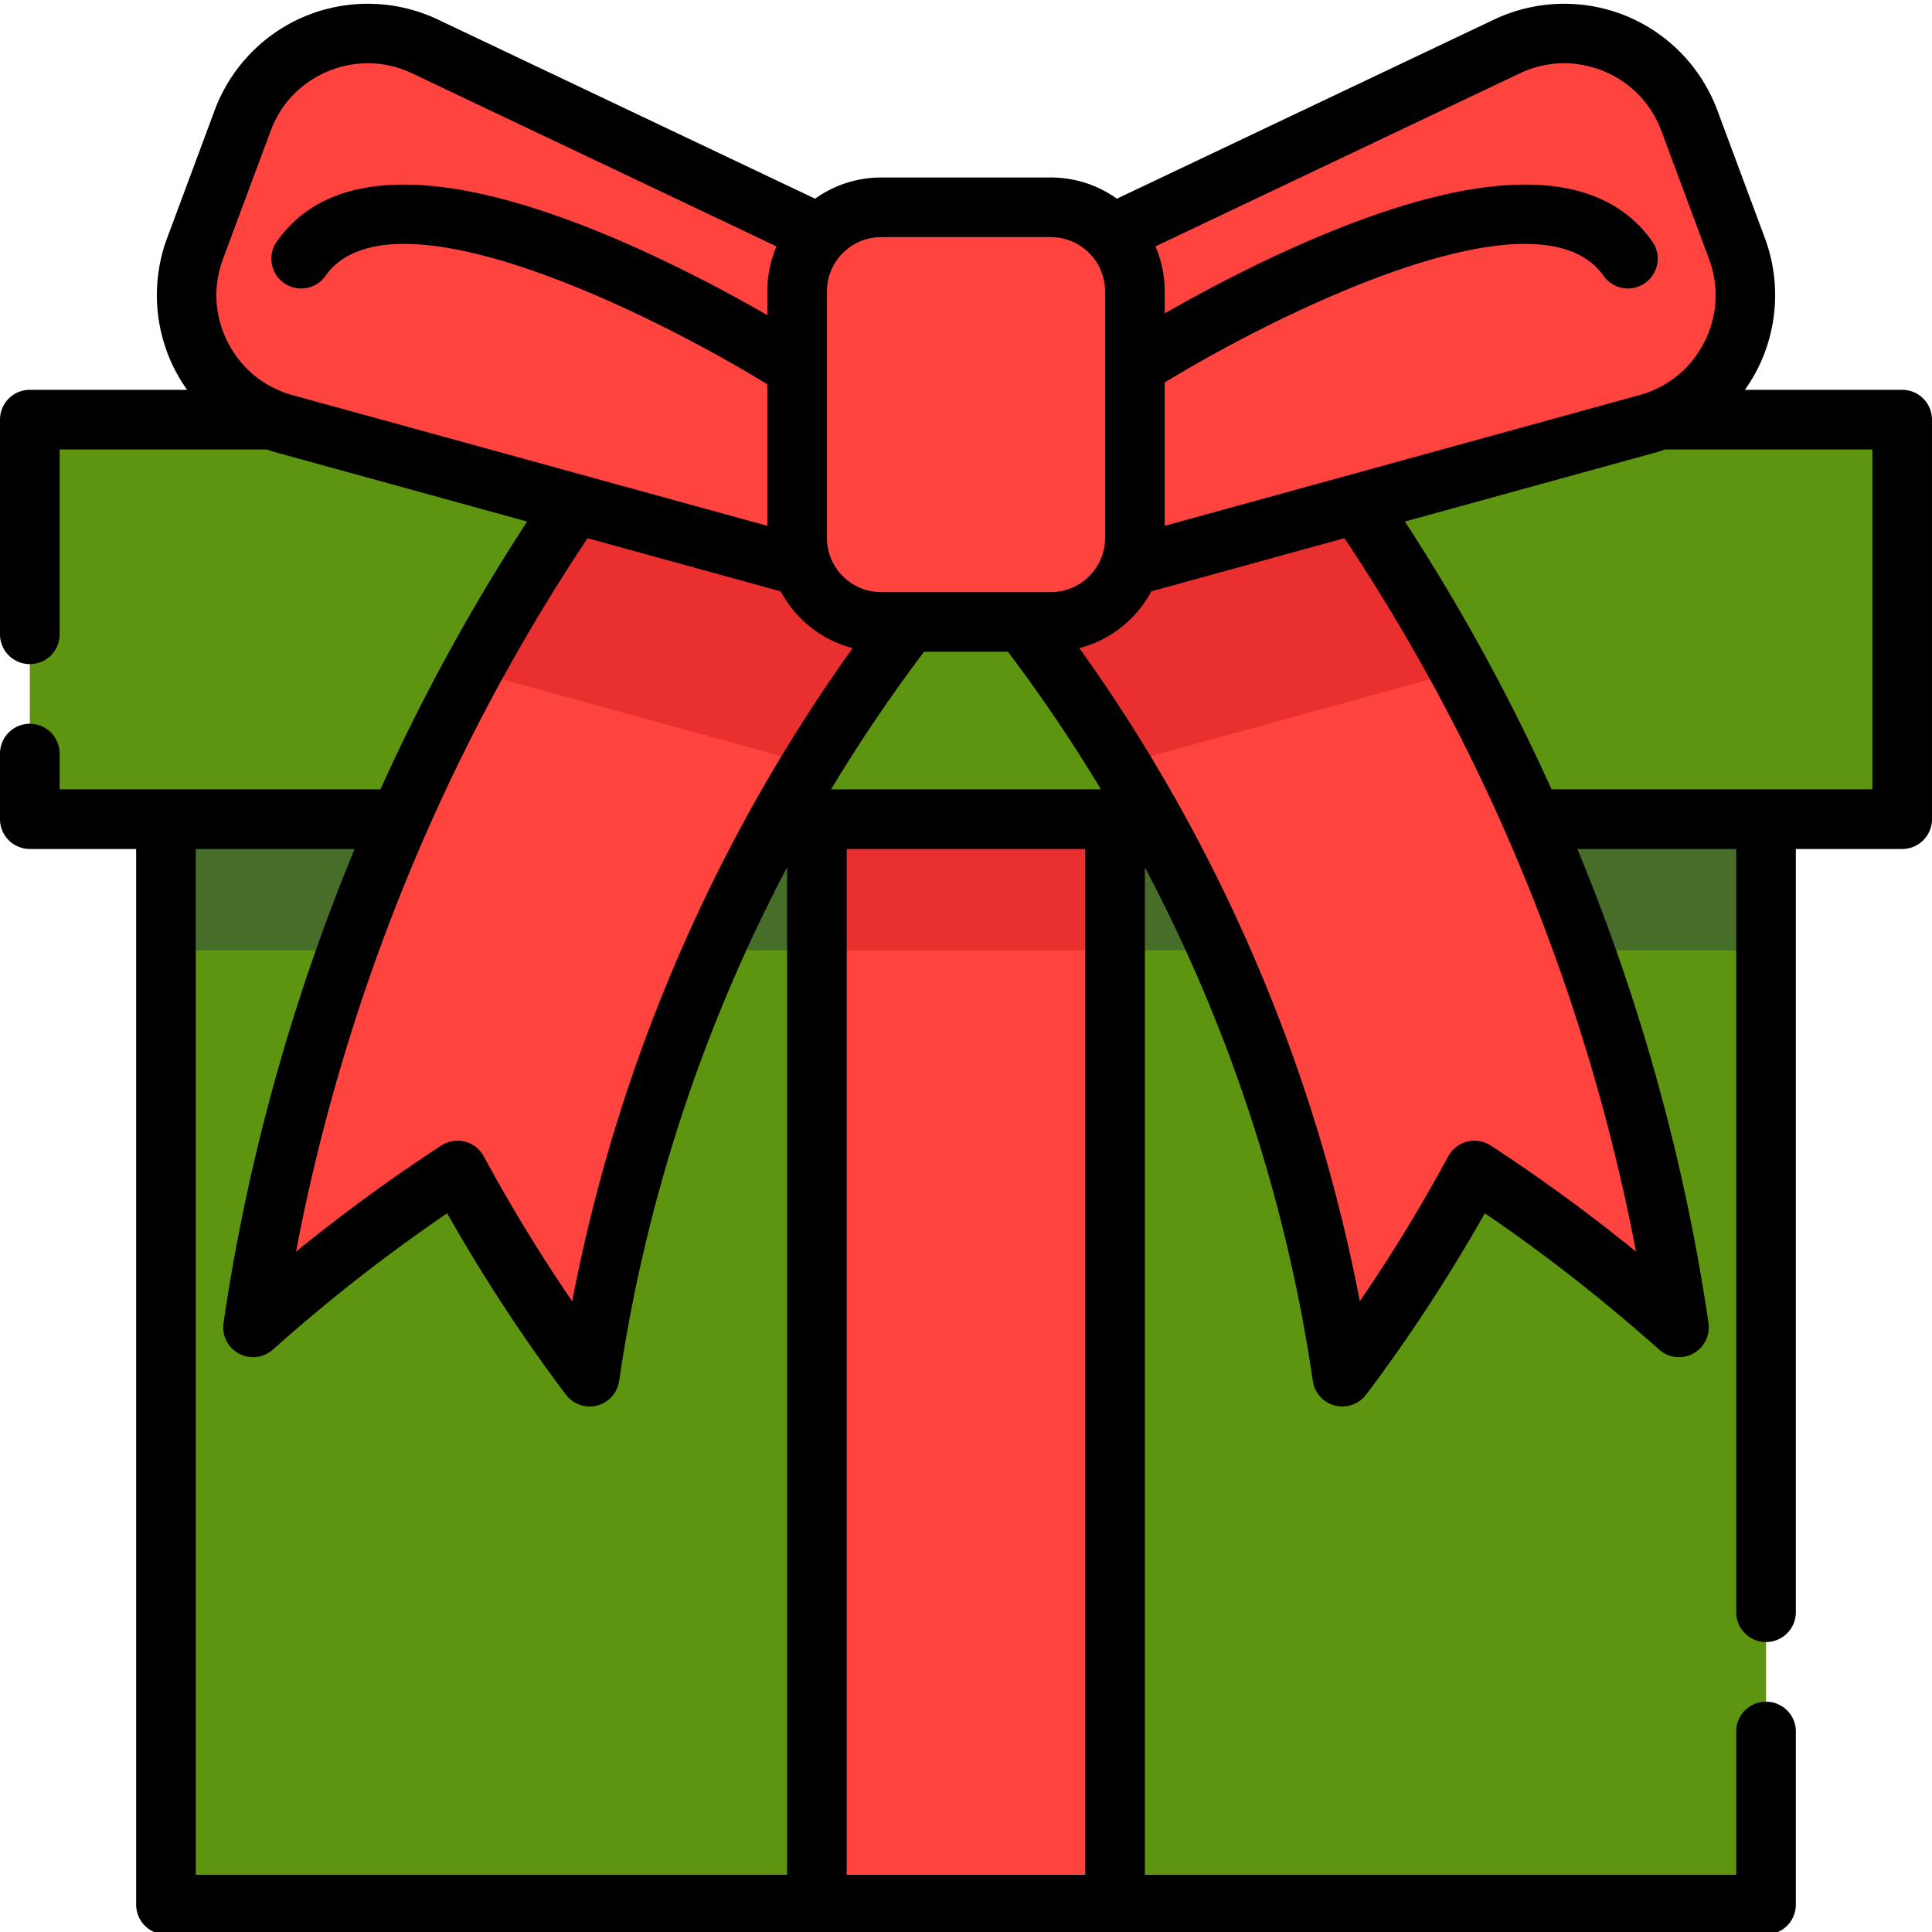
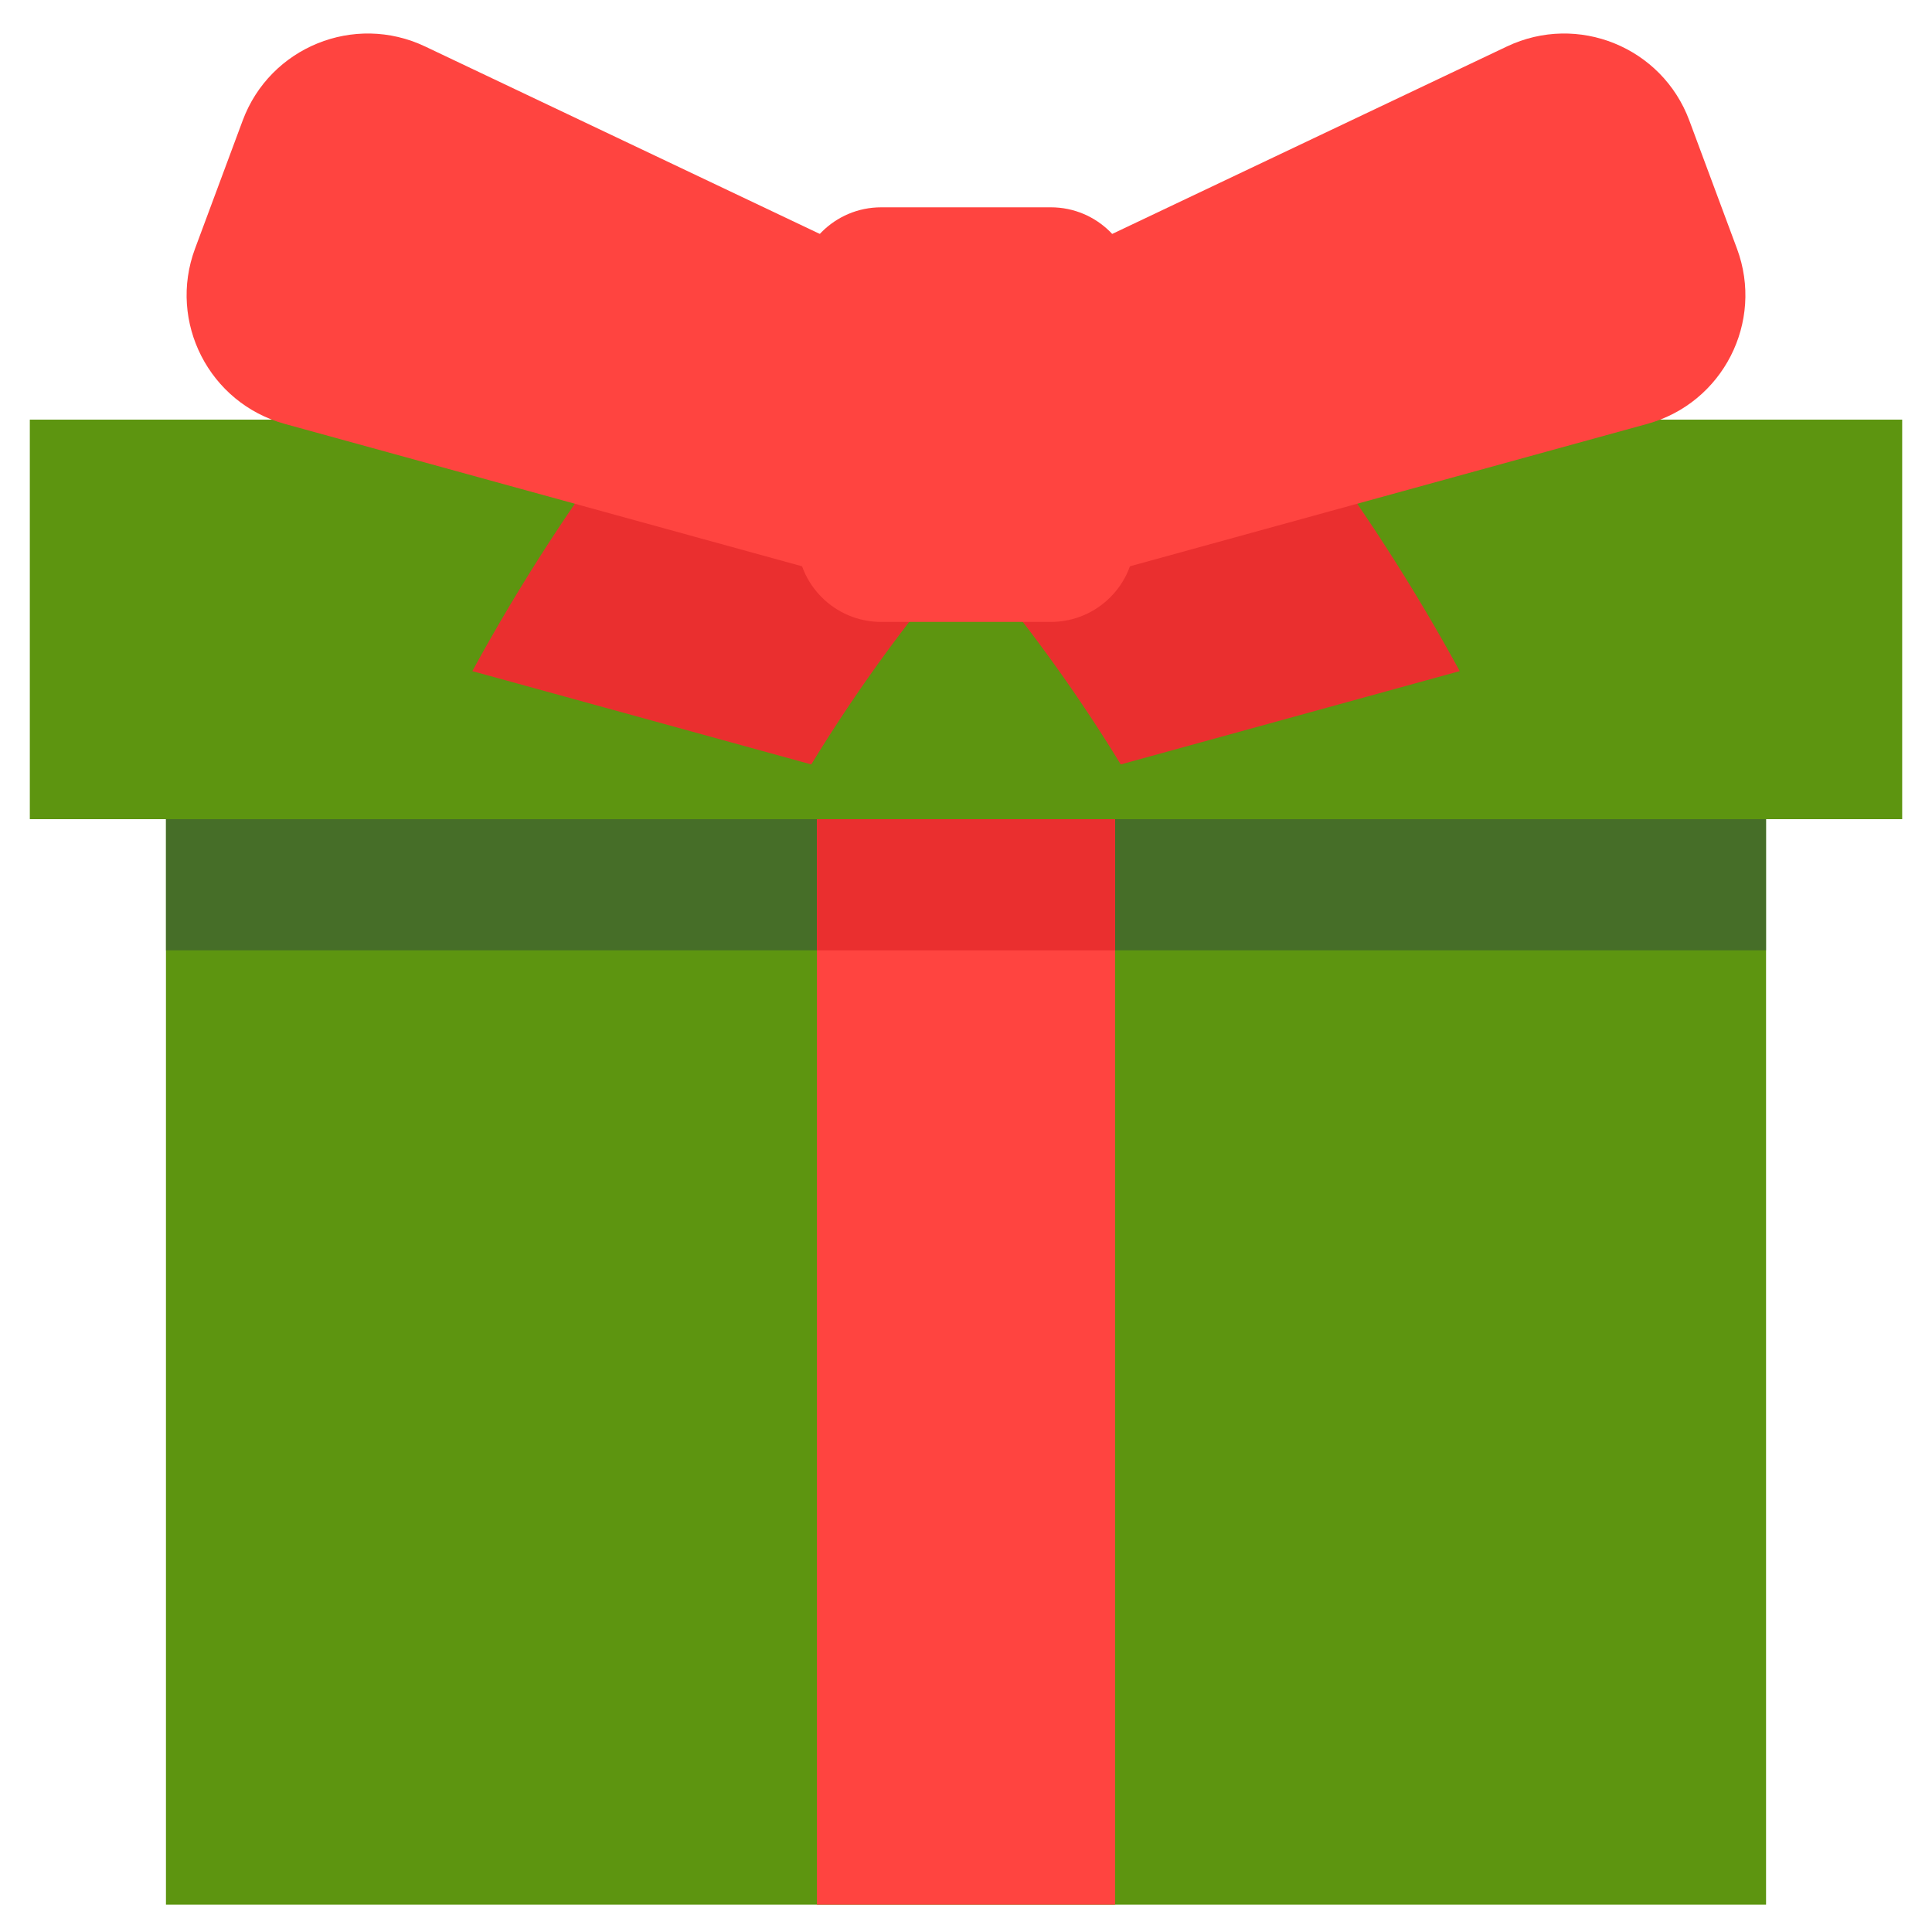
<svg xmlns="http://www.w3.org/2000/svg" version="1.1" width="512" height="512" x="0" y="0" viewBox="0 0 511.998 511" style="enable-background:new 0 0 512 512" xml:space="preserve" class="">
  <g>
    <path fill="#5d9510" d="M43.98 189.719h424.04V504.25H43.98zm0 0" opacity="1" data-original="#ffc73b" class="" />
    <path fill="#36523a" d="M43.98 189.719h424.04v61.629H43.98zm0 0" opacity="0.569" data-original="#efb025" class="" />
    <path fill="#5d9510" d="M7.902 110.71h496.196v105.876H7.902zm0 0" opacity="1" data-original="#ffc73b" class="" />
-     <path fill="#ff4440" d="M255.996 145.824a429.29 429.29 0 0 0-9.473 11.399 427.494 427.494 0 0 0-31.53 44.859 430.45 430.45 0 0 0-58.727 162.246c-12.715-16.867-24.453-35.117-35.008-54.629-18.574 12.117-36.727 25.973-54.207 41.563a520.757 520.757 0 0 1 58.125-173.907 519.48 519.48 0 0 1 55.12-81.574 507.96 507.96 0 0 1 7.388-8.789c10.609 9.137 21.207 18.27 31.816 27.403 10.84 9.335 21.684 18.667 32.523 28.015 1.329 1.125 2.645 2.274 3.973 3.414zM444.95 351.262c-17.481-15.59-35.634-29.446-54.208-41.563-10.554 19.512-22.293 37.762-35.008 54.63a430.45 430.45 0 0 0-58.726-162.247 429.244 429.244 0 0 0-31.531-44.86 462.141 462.141 0 0 0-9.48-11.398 3084.5 3084.5 0 0 1 3.968-3.414c10.851-9.347 21.695-18.691 32.535-28.015 10.61-9.145 21.219-18.266 31.816-27.403a507.19 507.19 0 0 1 7.387 8.778 519.914 519.914 0 0 1 55.133 81.585 521 521 0 0 1 58.113 173.907zm0 0" opacity="1" data-original="#ff4440" class="" />
    <path fill="#ea2f2f" d="m386.836 177.355-89.828 24.727a429.244 429.244 0 0 0-31.531-44.86l-5.512-14.812-3.969-10.683 36.504-17.332 39.203-18.625a519.914 519.914 0 0 1 55.133 81.585zM255.996 131.727l-3.973 10.683-5.5 14.813a427.494 427.494 0 0 0-31.53 44.859l-89.817-24.727a519.48 519.48 0 0 1 55.12-81.574l39.204 18.614zm0 0" opacity="1" data-original="#ea2f2f" class="" />
    <g fill="#ff4440">
      <path d="M399.355 11.813 256 79.894l27.535 74.058 153.008-42.117c20.016-5.508 31.008-26.984 23.773-46.438l-12.628-33.957c-7.235-19.457-29.586-28.53-48.333-19.628zM112.648 11.813 256 79.894l-27.535 74.058-153.008-42.117c-20.012-5.508-31.008-26.984-23.773-46.438l12.629-33.957c7.234-19.457 29.585-28.53 48.335-19.628zm0 0" fill="#ff4440" opacity="1" data-original="#ff4440" class="" />
      <path d="M278.477 54.441h-44.954c-12.304 0-22.28 9.973-22.28 22.278v65.316c0 12.305 9.976 22.281 22.28 22.281h44.954c12.308 0 22.28-9.976 22.28-22.28V76.718c0-12.305-9.976-22.278-22.28-22.278zM216.496 216.586h79.008V504.25h-79.008zm0 0" fill="#ff4440" opacity="1" data-original="#ff4440" class="" />
    </g>
    <path fill="#ea2f2f" d="M216.496 216.586h79.008v34.762h-79.008zm0 0" opacity="1" data-original="#ea2f2f" class="" />
-     <path d="M504.098 102.809H462.41a43.378 43.378 0 0 0 3.27-5.356 43.414 43.414 0 0 0 2.047-34.812l-12.633-33.953a43.363 43.363 0 0 0-24.266-25.012 43.393 43.393 0 0 0-34.867 1l-99.977 47.48a30.016 30.016 0 0 0-17.507-5.617h-44.954a30.03 30.03 0 0 0-17.511 5.621L116.039 4.672a43.41 43.41 0 0 0-34.867-.996C69.965 8.23 61.117 17.348 56.906 28.684l-12.633 33.96a43.39 43.39 0 0 0 2.051 34.81 42.624 42.624 0 0 0 3.27 5.355H7.902A7.901 7.901 0 0 0 0 110.71v56.887a7.904 7.904 0 0 0 7.902 7.902 7.904 7.904 0 0 0 7.903-7.902v-48.989H70.69c.88.309 1.77.594 2.672.844l66.34 18.262a527.866 527.866 0 0 0-38.879 70.972h-85.02v-9.484a7.9 7.9 0 0 0-7.902-7.898A7.9 7.9 0 0 0 0 199.203v17.387a7.904 7.904 0 0 0 7.902 7.902h28.18v279.754a7.901 7.901 0 0 0 7.902 7.902h424.032a7.901 7.901 0 0 0 7.902-7.902v-45.883a7.904 7.904 0 0 0-7.902-7.902 7.901 7.901 0 0 0-7.903 7.902v37.985H303.406V229.352c22.383 42.394 37.535 88.492 44.508 136.12a7.898 7.898 0 0 0 7.82 6.755 7.897 7.897 0 0 0 6.309-3.145c11.36-15.07 21.922-31.203 31.457-48.047 15.969 10.875 31.473 23 46.184 36.125a7.903 7.903 0 0 0 13.078-7.043c-6.309-43.035-18.07-85.355-34.742-125.625h42.09v202.262a7.901 7.901 0 0 0 7.902 7.902 7.899 7.899 0 0 0 7.902-7.902V224.492h28.184a7.9 7.9 0 0 0 7.898-7.902V110.71a7.893 7.893 0 0 0-7.898-7.901zm-101.36-83.86c7.051-3.344 14.91-3.57 22.14-.633 7.22 2.934 12.688 8.57 15.403 15.88l12.63 33.949c2.718 7.312 2.253 15.164-1.302 22.105-3.55 6.938-9.648 11.898-17.164 13.965L308.66 138.844v-37.977c28.274-17.312 98.758-53.02 116.3-28.258a7.899 7.899 0 0 0 11.013 1.883c3.562-2.523 4.406-7.457 1.882-11.015-13.539-19.114-42.07-20.043-84.808-2.758-17.606 7.117-33.86 15.804-44.387 21.832v-5.832c0-4.23-.879-8.262-2.457-11.922zM233.523 62.34h44.954c7.93 0 14.378 6.454 14.378 14.38v65.316c0 7.93-6.449 14.38-14.378 14.38h-44.954c-7.93 0-14.378-6.45-14.378-14.38V76.72c0-7.93 6.449-14.38 14.378-14.38zm-13.28 146.345a421.449 421.449 0 0 1 24.636-36.465h22.234a419.679 419.679 0 0 1 24.637 36.465zM60.39 90.25c-3.555-6.941-4.02-14.793-1.305-22.102l12.637-33.957c2.71-7.304 8.18-12.941 15.398-15.875 7.227-2.937 15.09-2.71 22.137.633l96.539 45.856a29.997 29.997 0 0 0-2.457 11.918v6.28c-10.492-6.038-27.113-14.983-45.168-22.284-42.735-17.285-71.27-16.356-84.809 2.758-2.523 3.558-1.68 8.492 1.883 11.015a7.895 7.895 0 0 0 11.012-1.883c17.707-24.996 89.351 11.621 117.082 28.739v37.496L77.559 104.219c-7.52-2.07-13.618-7.031-17.168-13.969zm146.496 65.96c3.933 7.36 10.824 12.911 19.078 15.048-36.957 51.562-62.399 110.808-74.332 173.082a432.414 432.414 0 0 1-23.426-38.399 7.894 7.894 0 0 0-11.266-2.86c-13.16 8.583-26.046 17.997-38.492 28.107 12.817-67.274 39.297-132.141 77.27-189.063zm-155 68.282H93.98c-16.671 40.27-28.433 82.586-34.746 125.625a7.9 7.9 0 0 0 4.07 8.102 7.908 7.908 0 0 0 9.008-1.059c14.711-13.125 30.215-25.25 46.188-36.125 9.535 16.844 20.094 32.973 31.457 48.047a7.901 7.901 0 0 0 6.309 3.148c.652 0 1.308-.082 1.957-.25a7.894 7.894 0 0 0 5.859-6.507c6.977-47.63 22.129-93.73 44.508-136.125v267H51.887zm172.508 271.856V224.492h63.21v271.856zm170.664-193.266a7.905 7.905 0 0 0-11.266 2.86 431.851 431.851 0 0 1-23.426 38.398c-11.933-62.278-37.375-121.52-74.336-173.078 8.254-2.133 15.149-7.688 19.082-15.051l51.18-14.09c37.965 56.934 64.445 121.8 77.262 189.066-12.45-10.109-25.336-19.523-38.496-28.105zm101.136-94.395H411.18a528.277 528.277 0 0 0-38.875-70.972l66.332-18.262c.902-.25 1.793-.535 2.672-.844h54.886zm0 0" fill="#000000" opacity="1" data-original="#000000" class="" />
  </g>
</svg>